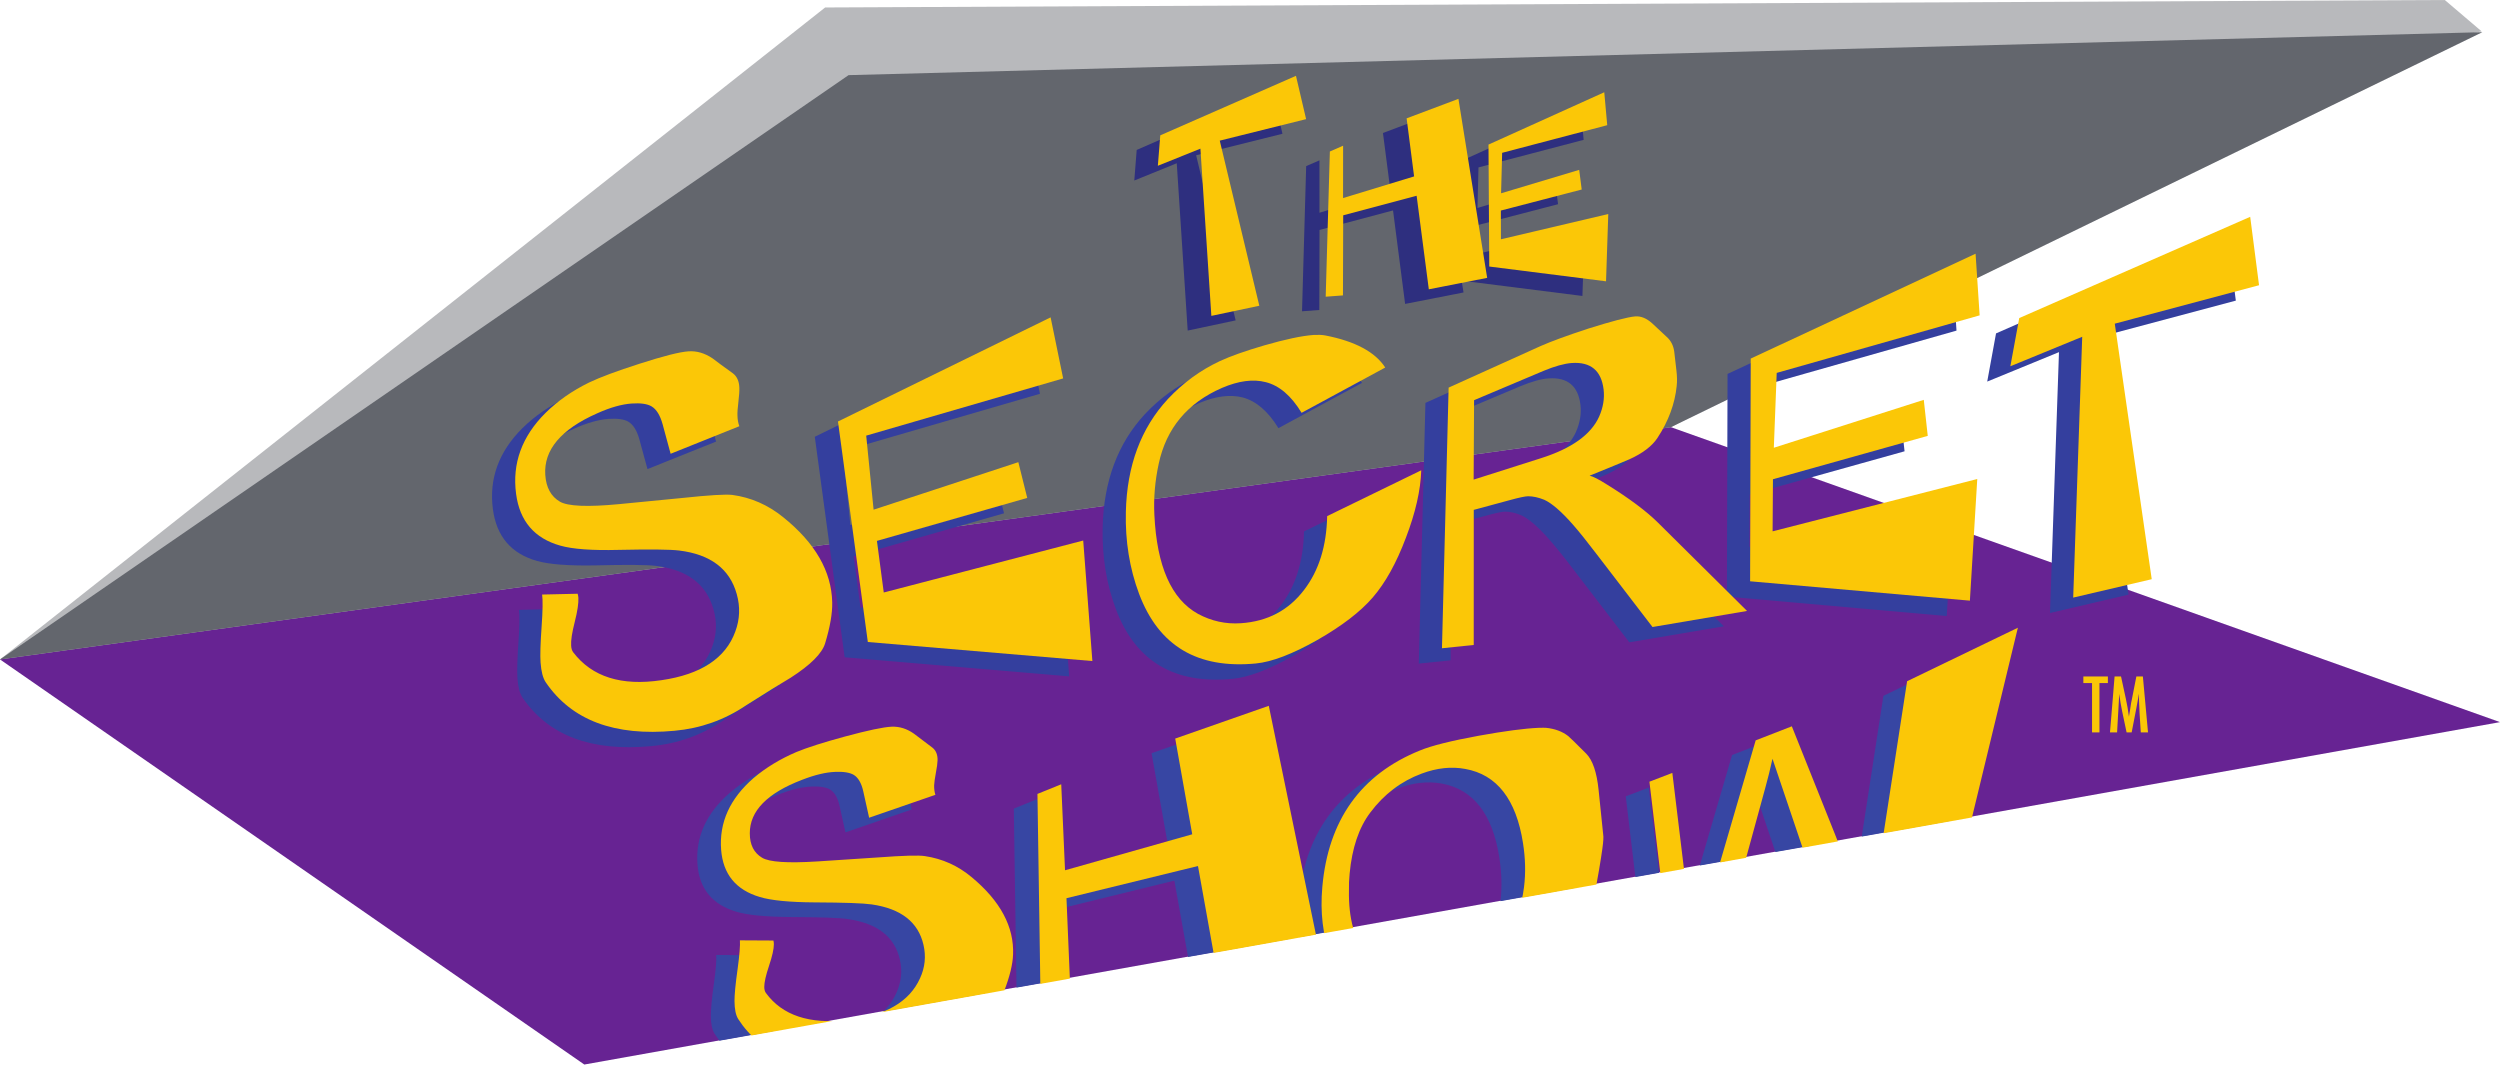
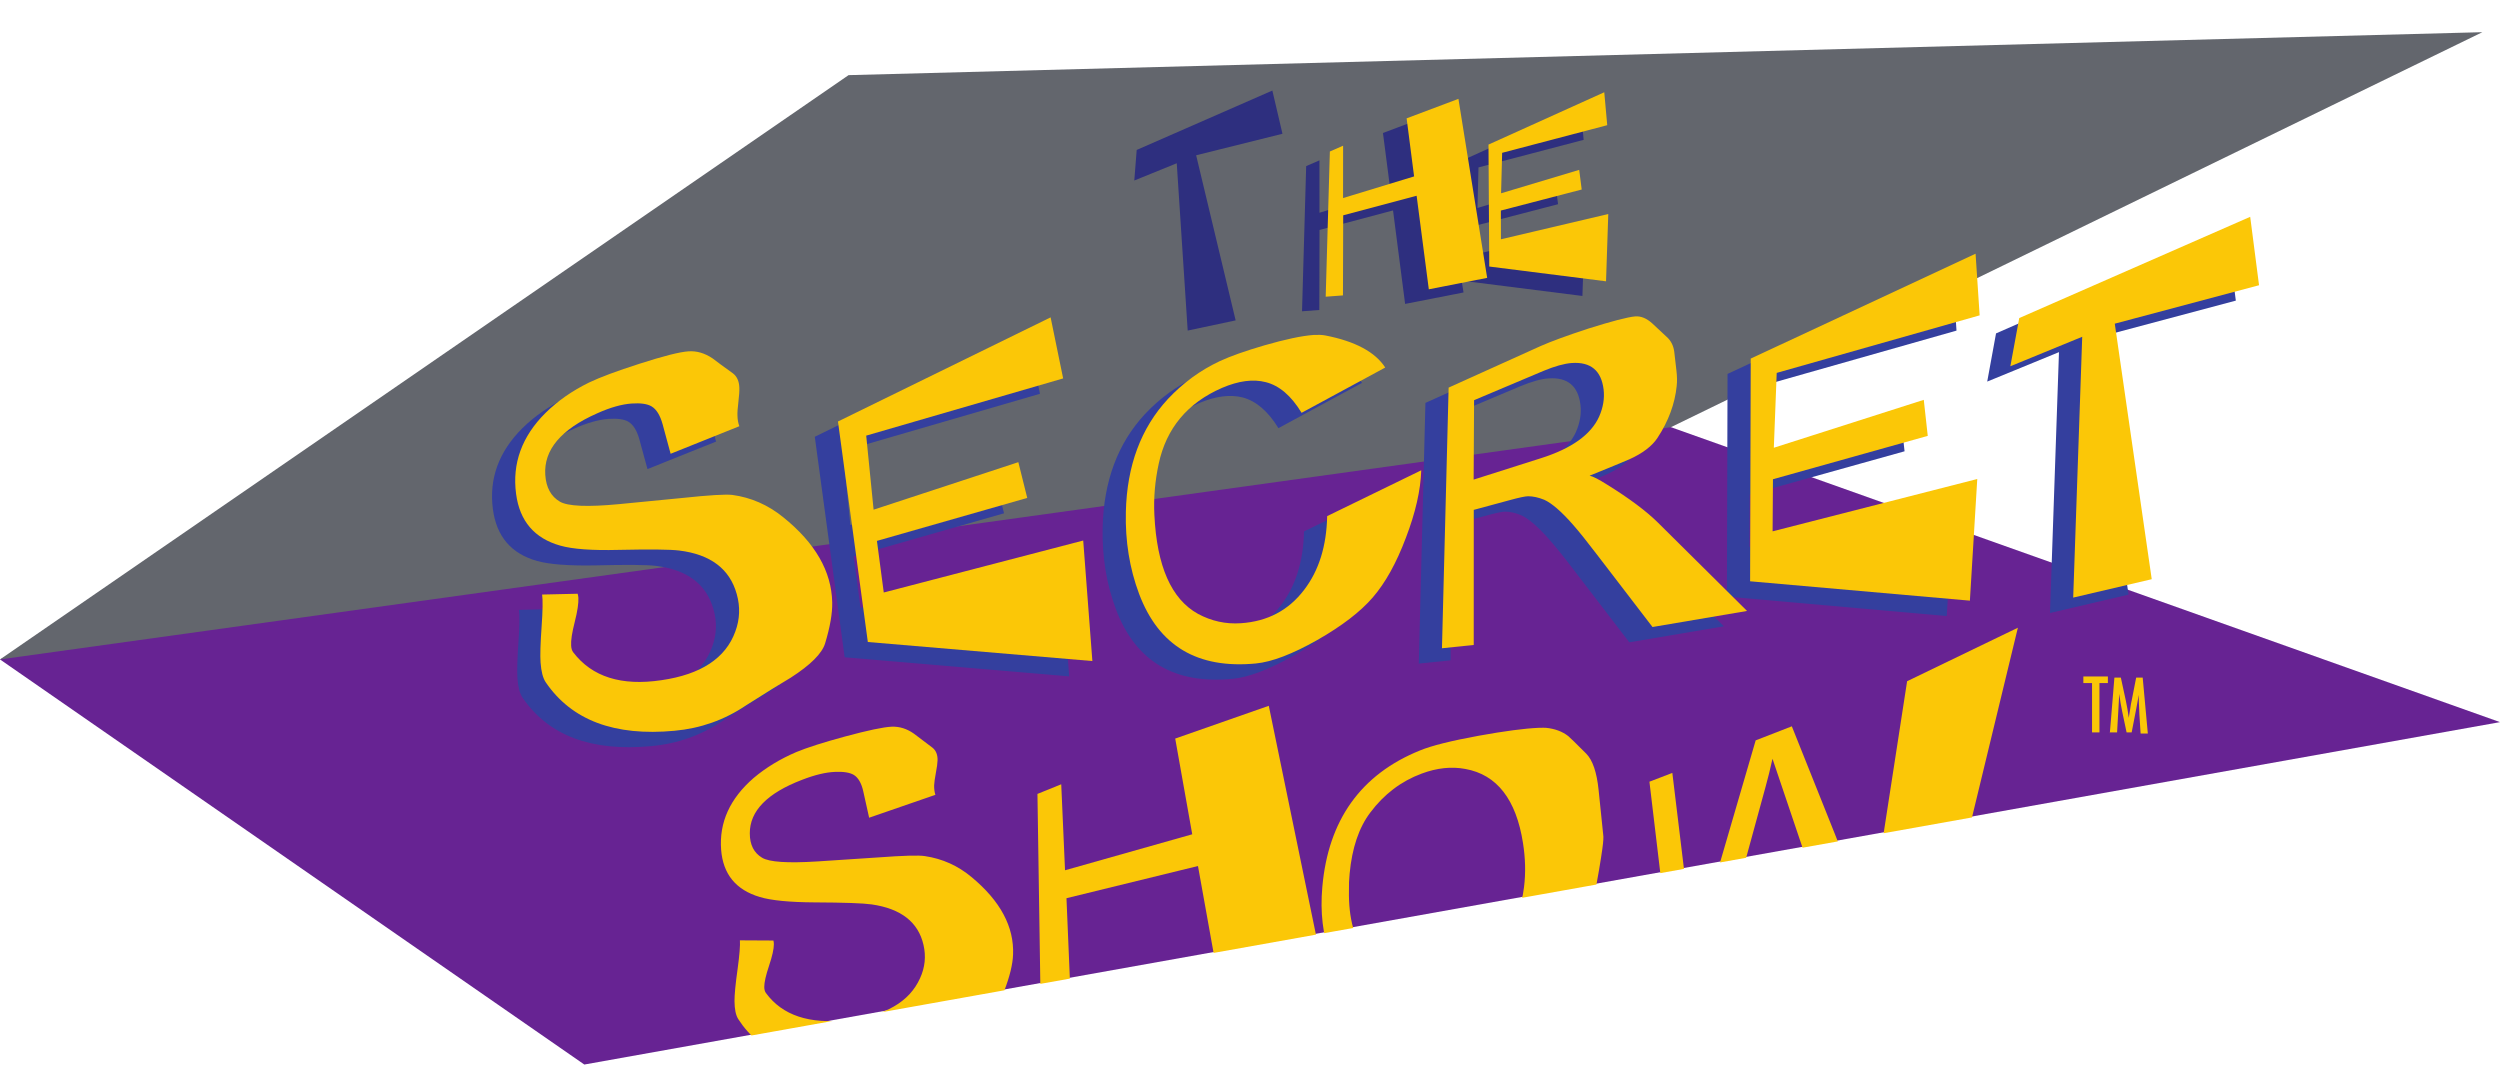
<svg xmlns="http://www.w3.org/2000/svg" xmlns:ns1="http://www.inkscape.org/namespaces/inkscape" xmlns:ns2="http://sodipodi.sourceforge.net/DTD/sodipodi-0.dtd" id="svg14085" version="1.1" ns1:version="0.48.5 r10040" width="1000" height="426.077" xml:space="preserve" ns2:docname="51180.pdf">
  <defs id="defs14089">
    <clipPath clipPathUnits="userSpaceOnUse" id="clipPath14099">
      <path d="m 650,828 -621,0 0,-801 621,0 0,801 z" id="path14101" ns1:connector-curvature="0" />
    </clipPath>
    <clipPath clipPathUnits="userSpaceOnUse" id="clipPath14105">
      <path d="m 27,828 610.413,0 0,-801 L 27,27 27,828 z" id="path14107" ns1:connector-curvature="0" />
    </clipPath>
    <clipPath clipPathUnits="userSpaceOnUse" id="clipPath14127">
      <path d="M 55.783,806.119 163.795,815.224 225.703,582.038 63.836,548.65 55.783,806.119" id="path14129" ns1:connector-curvature="0" />
    </clipPath>
    <clipPath clipPathUnits="userSpaceOnUse" id="clipPath14145">
      <path d="M 55.783,806.119 163.795,815.224 225.703,582.038 63.836,548.65 55.783,806.119" id="path14147" ns1:connector-curvature="0" />
    </clipPath>
    <clipPath clipPathUnits="userSpaceOnUse" id="clipPath14161">
      <path d="M 55.783,806.119 163.795,815.224 225.703,582.038 63.836,548.65 55.783,806.119" id="path14163" ns1:connector-curvature="0" />
    </clipPath>
    <clipPath clipPathUnits="userSpaceOnUse" id="clipPath14187">
      <path d="M 55.783,806.119 163.795,815.224 225.703,582.038 63.836,548.65 55.783,806.119" id="path14189" ns1:connector-curvature="0" />
    </clipPath>
    <clipPath clipPathUnits="userSpaceOnUse" id="clipPath14203">
      <path d="M 55.783,806.119 163.795,815.224 225.703,582.038 63.836,548.65 55.783,806.119" id="path14205" ns1:connector-curvature="0" />
    </clipPath>
    <clipPath clipPathUnits="userSpaceOnUse" id="clipPath14219">
      <path d="M 55.783,806.119 163.795,815.224 225.703,582.038 63.836,548.65 55.783,806.119" id="path14221" ns1:connector-curvature="0" />
    </clipPath>
    <clipPath clipPathUnits="userSpaceOnUse" id="clipPath14233">
      <path d="M 55.783,806.119 163.795,815.224 225.703,582.038 63.836,548.65 55.783,806.119" id="path14235" ns1:connector-curvature="0" />
    </clipPath>
    <clipPath clipPathUnits="userSpaceOnUse" id="clipPath14247">
      <path d="M 55.783,806.119 163.795,815.224 225.703,582.038 63.836,548.65 55.783,806.119" id="path14249" ns1:connector-curvature="0" />
    </clipPath>
    <clipPath clipPathUnits="userSpaceOnUse" id="clipPath14265">
      <path d="M 55.783,806.119 163.795,815.224 225.703,582.038 63.836,548.65 55.783,806.119" id="path14267" ns1:connector-curvature="0" />
    </clipPath>
    <clipPath clipPathUnits="userSpaceOnUse" id="clipPath14279">
      <path d="M 55.783,806.119 163.795,815.224 225.703,582.038 63.836,548.65 55.783,806.119" id="path14281" ns1:connector-curvature="0" />
    </clipPath>
    <clipPath clipPathUnits="userSpaceOnUse" id="clipPath14313">
      <path d="M 55.783,806.119 163.795,815.224 225.703,582.038 63.836,548.65 55.783,806.119" id="path14315" ns1:connector-curvature="0" />
    </clipPath>
    <clipPath clipPathUnits="userSpaceOnUse" id="clipPath14329">
      <path d="M 55.783,806.119 163.795,815.224 225.703,582.038 63.836,548.65 55.783,806.119" id="path14331" ns1:connector-curvature="0" />
    </clipPath>
    <clipPath clipPathUnits="userSpaceOnUse" id="clipPath14347">
      <path d="M 55.783,806.119 163.795,815.224 225.703,582.038 63.836,548.65 55.783,806.119" id="path14349" ns1:connector-curvature="0" />
    </clipPath>
    <clipPath clipPathUnits="userSpaceOnUse" id="clipPath14361">
      <path d="M 55.783,806.119 163.795,815.224 225.703,582.038 63.836,548.65 55.783,806.119" id="path14363" ns1:connector-curvature="0" />
    </clipPath>
    <clipPath clipPathUnits="userSpaceOnUse" id="clipPath14657">
      <path d="M 64.791,546.96 73.768,172.382 287.513,167.118 176.838,559.634 64.791,546.96" id="path14659" ns1:connector-curvature="0" />
    </clipPath>
    <clipPath clipPathUnits="userSpaceOnUse" id="clipPath14679">
      <path d="M 64.791,546.96 73.768,172.382 287.513,167.118 176.838,559.634 64.791,546.96" id="path14681" ns1:connector-curvature="0" />
    </clipPath>
    <clipPath clipPathUnits="userSpaceOnUse" id="clipPath14703">
      <path d="M 64.791,546.96 73.768,172.382 287.513,167.118 176.838,559.634 64.791,546.96" id="path14705" ns1:connector-curvature="0" />
    </clipPath>
    <clipPath clipPathUnits="userSpaceOnUse" id="clipPath14725">
      <path d="M 64.791,546.96 73.768,172.382 287.513,167.118 176.838,559.634 64.791,546.96" id="path14727" ns1:connector-curvature="0" />
    </clipPath>
    <clipPath clipPathUnits="userSpaceOnUse" id="clipPath14761">
      <path d="M 64.791,546.96 73.768,172.382 287.513,167.118 176.838,559.634 64.791,546.96" id="path14763" ns1:connector-curvature="0" />
    </clipPath>
    <clipPath clipPathUnits="userSpaceOnUse" id="clipPath14797">
      <path d="M 64.791,546.96 73.768,172.382 287.513,167.118 176.838,559.634 64.791,546.96" id="path14799" ns1:connector-curvature="0" />
    </clipPath>
    <clipPath clipPathUnits="userSpaceOnUse" id="clipPath14821">
      <path d="m 27,828 610.413,0 0,-801 L 27,27 27,828 z" id="path14823" ns1:connector-curvature="0" />
    </clipPath>
    <clipPath clipPathUnits="userSpaceOnUse" id="clipPath14851">
      <path d="m 502.202,92.856 119.8,-16.646 7.517,54.097 -119.8,16.647" id="path14853" ns1:connector-curvature="0" />
    </clipPath>
    <clipPath clipPathUnits="userSpaceOnUse" id="clipPath14857">
      <path d="m 509.719,146.954 -7.517,-54.098 119.8,-16.646 7.517,54.097 -119.8,16.647" id="path14859" ns1:connector-curvature="0" />
    </clipPath>
    <clipPath clipPathUnits="userSpaceOnUse" id="clipPath14863">
      <path d="m 509.719,146.954 -7.517,-54.098 119.8,-16.646 7.517,54.097" id="path14865" ns1:connector-curvature="0" />
    </clipPath>
    <clipPath clipPathUnits="userSpaceOnUse" id="clipPath15335">
      <path d="m 327.985,316.375 219.637,2.59 0.689,-58.457 -219.637,-2.59" id="path15337" ns1:connector-curvature="0" />
    </clipPath>
    <clipPath clipPathUnits="userSpaceOnUse" id="clipPath15341">
      <path d="M 328.644,296.04 379.767,260.5 547.652,290.492 474.998,316.383 328.644,296.04" id="path15343" ns1:connector-curvature="0" />
    </clipPath>
    <clipPath clipPathUnits="userSpaceOnUse" id="clipPath15347">
      <path d="m 329.07,259.902 -0.646,54.753 218.913,2.581 0.646,-54.753 -218.913,-2.581" id="path15349" ns1:connector-curvature="0" />
    </clipPath>
    <clipPath clipPathUnits="userSpaceOnUse" id="clipPath15375">
-       <path d="m 328.413,296.044 51.124,-35.542 167.884,29.998 -72.65,25.889 -146.358,-20.345" id="path15377" ns1:connector-curvature="0" />
-     </clipPath>
+       </clipPath>
    <clipPath clipPathUnits="userSpaceOnUse" id="clipPath15409">
      <path d="M 328.644,296.04 379.767,260.5 547.652,290.492 474.998,316.383 328.644,296.04" id="path15411" ns1:connector-curvature="0" />
    </clipPath>
    <clipPath clipPathUnits="userSpaceOnUse" id="clipPath15511">
      <path d="m 27,828 610.413,0 0,-801 L 27,27 27,828 z" id="path15513" ns1:connector-curvature="0" />
    </clipPath>
    <clipPath clipPathUnits="userSpaceOnUse" id="clipPath15527">
      <path d="m 640.8,828 7.2,0 0,-799.405 -7.2,0 0,799.405 z" id="path15529" ns1:connector-curvature="0" />
    </clipPath>
  </defs>
  <ns2:namedview pagecolor="#ffffff" bordercolor="#666666" borderopacity="1" objecttolerance="10" gridtolerance="10" guidetolerance="10" ns1:pageopacity="0" ns1:pageshadow="2" ns1:window-width="1020" ns1:window-height="1039" id="namedview14087" showgrid="true" fit-margin-top="0" fit-margin-left="0" fit-margin-right="0" fit-margin-bottom="0" ns1:zoom="0.088388348" ns1:cx="1920.7318" ns1:cy="-820.83214" ns1:window-x="891" ns1:window-y="-21" ns1:window-maximized="0" ns1:current-layer="g14093">
    <ns1:grid type="xygrid" id="grid15566" empspacing="5" visible="true" enabled="true" snapvisiblegridlinesonly="true" originx="246px" originy="730.351px" />
  </ns2:namedview>
  <g id="g14093" ns1:groupmode="layer" ns1:label="51180" transform="matrix(1.25,0,0,-1.25,201,-259.274)">
    <path style="fill:#672393;fill-opacity:1;fill-rule:evenodd;stroke:none" d="M -160.8,-418.438 26.182,-548.071 639.2,-438.499 l -265.635,94.5 -289.403,40.273 z" id="path15568" ns1:connector-curvature="0" ns2:nodetypes="cccccc" />
    <g id="g15331">
      <g id="g15333" clip-path="url(#clipPath15335)">
        <g id="g15339" clip-path="url(#clipPath15341)">
          <g id="g15345" clip-path="url(#clipPath15347)">
            <g id="g15351" />
          </g>
        </g>
      </g>
    </g>
-     <path d="m 621.532,-207.419 -518.287,-2.393 -264.045,-208.626 534.695,74.322 208.516,115.105 3.818,-2.945 27.211,10.712 19.9,3.774 -11.808,10.051" style="fill:#b8b9bc;fill-opacity:1;fill-rule:nonzero;stroke:none" id="path15327" ns1:connector-curvature="0" />
    <path d="M -160.8,-418.438 110.742,-231.463 633.559,-217.718 373.895,-344.116 -160.8,-418.438" style="fill:#63666d;fill-opacity:1;fill-rule:nonzero;stroke:none" id="path15329" ns1:connector-curvature="0" />
    <path d="m 219.263,-313.201 -3.504,53.537 -13.587,-5.52 0.771,9.784 43.41,19.005 3.237,-13.832 -27.624,-6.879 12.641,-52.836 -15.344,-3.259" style="fill:#2e2f7f;fill-opacity:1;fill-rule:nonzero;stroke:none" id="path15353" ns1:connector-curvature="0" />
    <path d="m 255.849,-307.03 1.326,46.453 4.249,1.849 0.007,-16.769 22.721,6.938 -2.408,18.585 16.587,6.236 9.199,-57.268 -18.695,-3.668 -3.865,29.914 -23.524,-6.247 -0.066,-25.607 -5.531,-0.416" style="fill:#2e2f7f;fill-opacity:1;fill-rule:nonzero;stroke:none" id="path15355" ns1:connector-curvature="0" />
    <path d="m 308.195,-297.392 -0.234,39.019 37.042,16.744 0.961,-10.537 -33.648,-8.827 -0.329,-12.981 24.975,7.522 0.815,-6.313 -25.885,-6.73 0.04,-9.156 34.35,8.045 -0.709,-21.519 -37.378,4.731" style="fill:#2e2f7f;fill-opacity:1;fill-rule:nonzero;stroke:none" id="path15357" ns1:connector-curvature="0" />
    <path d="m 5.256,-402.589 11.369,0.27 c 0.128,-0.402 0.201,-0.818 0.234,-1.333 0.102,-1.695 -0.289,-4.26 -1.18,-7.69 -0.851,-3.427 -1.253,-5.959 -1.125,-7.574 0.033,-0.95 0.256,-1.655 0.676,-2.185 5.995,-7.833 15.385,-10.803 28.208,-8.896 12.645,1.83 20.525,7 23.634,15.564 1.472,3.946 1.622,7.943 0.453,11.994 -2.232,8.052 -8.348,12.692 -18.406,13.938 -2.864,0.347 -9.338,0.406 -19.414,0.157 -8.476,-0.161 -14.672,0.314 -18.625,1.41 -8.264,2.327 -12.995,7.818 -14.153,16.561 -1.279,9.718 1.852,18.377 9.426,25.925 3.964,3.887 8.604,7.113 13.942,9.722 3.489,1.673 8.852,3.686 16.112,5.984 7.69,2.47 12.919,3.811 15.702,3.997 2.634,0.164 5.192,-0.577 7.698,-2.272 1.428,-1.089 3.588,-2.689 6.481,-4.786 1.312,-0.979 2.009,-2.495 2.079,-4.57 0.051,-1.019 -0.037,-2.503 -0.289,-4.534 -0.245,-1.969 -0.351,-3.471 -0.303,-4.472 0.026,-1.26 0.241,-2.371 0.581,-3.336 l -21.964,-8.812 -2.561,9.389 c -0.785,2.901 -1.973,4.808 -3.533,5.761 -1.37,0.811 -3.511,1.103 -6.397,0.91 -3.138,-0.219 -6.828,-1.264 -11.041,-3.142 -11.589,-5.111 -17.094,-11.687 -16.583,-19.67 0.263,-4.081 1.823,-6.92 4.695,-8.589 2.543,-1.472 8.794,-1.728 18.786,-0.804 3.186,0.292 10.014,0.972 20.496,2.013 8.513,0.91 13.803,1.209 15.867,0.935 5.962,-0.785 11.406,-3.146 16.283,-7.106 10.266,-8.246 15.491,-17.361 15.684,-27.277 0.08,-3.515 -0.69,-7.848 -2.261,-13.087 -0.972,-3.244 -4.647,-6.89 -11.008,-10.975 -3.2,-1.9 -7.99,-4.87 -14.3,-8.882 -6.905,-4.651 -14.522,-7.362 -22.907,-8.125 -19.184,-1.798 -32.874,3.332 -41.192,15.502 -0.91,1.348 -1.454,3.445 -1.651,6.339 -0.139,2.24 -0.037,6.072 0.34,11.49 0.351,5.115 0.409,8.534 0.15,10.255" style="fill:#343f9e;fill-opacity:1;fill-rule:nonzero;stroke:none" id="path15359" ns1:connector-curvature="0" />
    <path d="m 109.489,-417.755 -9.557,70.573 68.034,33.283 4.022,-19.531 -63.014,-18.318 2.345,-23.685 46.34,15.198 2.831,-11.439 -48.116,-13.744 2.192,-16.506 63.847,16.587 2.923,-38.529 -71.848,6.112" style="fill:#343f9e;fill-opacity:1;fill-rule:nonzero;stroke:none" id="path15361" ns1:connector-curvature="0" />
    <path d="m 256.481,-377.472 30.093,14.658 c -0.186,-6.383 -1.838,-13.558 -4.907,-21.552 -3.062,-8.125 -6.594,-14.5 -10.595,-19.104 -3.986,-4.64 -9.897,-9.17 -17.763,-13.671 -7.972,-4.505 -14.522,-7.007 -19.696,-7.504 -18.622,-1.79 -31.043,5.586 -37.32,22.279 -3.043,8.133 -4.468,16.89 -4.249,26.228 0.358,14.778 4.848,26.834 13.507,36.184 4.775,5.1 10.31,9.126 16.546,12.064 3.485,1.611 8.217,3.292 14.281,5.034 6.715,1.955 11.983,3.065 15.794,3.336 1.428,0.077 2.656,0.04 3.712,-0.153 9.576,-1.863 15.969,-5.29 19.17,-10.262 l -26.758,-14.493 c -3.31,5.4 -7.124,8.681 -11.446,9.831 -4.055,1.019 -8.724,0.406 -14,-1.838 -11.092,-4.83 -17.862,-12.937 -20.288,-24.27 -1.173,-5.473 -1.64,-10.938 -1.388,-16.367 0.793,-16.484 5.462,-26.966 13.96,-31.664 4.289,-2.367 8.863,-3.361 13.733,-3.04 8.527,0.592 15.253,4.139 20.244,10.701 4.702,6.167 7.168,14.037 7.369,23.605" style="fill:#343f9e;fill-opacity:1;fill-rule:nonzero;stroke:none" id="path15363" ns1:connector-curvature="0" />
    <path d="m 303.34,-365.807 21.577,6.839 c 9.799,3.135 15.991,7.581 18.581,13.309 1.29,2.963 1.779,5.82 1.447,8.673 -0.716,6.065 -4.128,8.9 -10.193,8.48 -2.433,-0.153 -5.455,-1.023 -8.998,-2.488 l -22.279,-9.393 -0.135,-25.421 z m -10.131,-53.954 2.126,83.419 29.461,13.273 c 3.233,1.436 8.297,3.306 15.228,5.582 7.508,2.375 12.557,3.686 15.074,3.898 1.83,0.128 3.606,-0.603 5.374,-2.174 1.038,-1.001 2.605,-2.462 4.654,-4.38 1.344,-1.165 2.141,-2.725 2.415,-4.633 0.124,-1.392 0.351,-3.416 0.683,-6.105 0.237,-1.827 0.27,-3.478 0.106,-4.983 -0.599,-5.71 -2.652,-11.231 -6.13,-16.557 -1.743,-2.678 -4.804,-4.98 -9.09,-6.898 -1.695,-0.764 -5.922,-2.481 -12.637,-5.239 1.045,-0.223 2.879,-1.158 5.542,-2.799 7.153,-4.465 12.553,-8.523 16.291,-12.166 l 28.522,-28.314 -30.247,-5.122 -17.701,23.071 c -3.2,4.234 -5.805,7.431 -7.738,9.63 -3.734,4.271 -6.814,6.912 -9.199,7.975 -1.867,0.767 -3.584,1.158 -5.144,1.136 -0.979,-0.011 -2.948,-0.431 -5.919,-1.246 l -11.497,-3.084 0.011,-43.246 -10.186,-1.041" style="fill:#343f9e;fill-opacity:1;fill-rule:nonzero;stroke:none" id="path15365" ns1:connector-curvature="0" />
    <path d="m 391.812,-398.33 0.201,71.257 71.947,33.553 1.319,-19.692 -64.947,-18.446 -0.91,-23.948 47.966,15.326 1.271,-11.552 -49.548,-13.836 -0.095,-16.711 65.51,16.758 -2.371,-38.935 -70.343,6.225" style="fill:#343f9e;fill-opacity:1;fill-rule:nonzero;stroke:none" id="path15367" ns1:connector-curvature="0" />
    <path d="m 495.2,-403.576 2.872,83.474 -22.962,-9.422 2.821,15.418 73.909,32.384 2.824,-21.895 -46.147,-12.297 11.812,-81.779 -25.128,-5.882" style="fill:#343f9e;fill-opacity:1;fill-rule:nonzero;stroke:none" id="path15369" ns1:connector-curvature="0" />
    <g id="g15371" transform="matrix(3.653,0,0,3.653,-1361.48,-1500.001)">
      <g id="g15373" clip-path="url(#clipPath15375)">
        <path d="m 391.425,270.187 2.942,-0.015 c 0.021,-0.1 0.037,-0.208 0.037,-0.331 -10e-4,-0.409 -0.143,-1.044 -0.423,-1.875 -0.282,-0.838 -0.42,-1.454 -0.419,-1.853 0,-0.226 0.048,-0.407 0.145,-0.532 1.432,-1.973 3.809,-2.763 7.147,-2.383 3.299,0.365 5.411,1.583 6.348,3.653 0.442,0.962 0.54,1.945 0.308,2.942 -0.456,1.988 -1.969,3.167 -4.541,3.535 -0.733,0.117 -2.399,0.169 -5.013,0.181 -2.186,0.017 -3.78,0.168 -4.783,0.468 -2.097,0.629 -3.227,2.007 -3.391,4.146 -0.179,2.39 0.766,4.486 2.842,6.275 1.081,0.915 2.331,1.682 3.746,2.281 0.927,0.382 2.341,0.838 4.247,1.355 2.019,0.549 3.392,0.84 4.105,0.864 0.683,0.028 1.334,-0.176 1.955,-0.612 0.349,-0.27 0.882,-0.679 1.595,-1.211 0.323,-0.244 0.483,-0.622 0.47,-1.126 -0.01,-0.244 -0.055,-0.615 -0.15,-1.1 -0.095,-0.487 -0.141,-0.854 -0.153,-1.096 -0.006,-0.307 0.036,-0.581 0.112,-0.823 l -5.805,-2.005 -0.516,2.317 c -0.157,0.718 -0.435,1.188 -0.823,1.431 -0.341,0.205 -0.885,0.298 -1.635,0.266 -0.812,-0.028 -1.774,-0.261 -2.899,-0.692 -3.06,-1.17 -4.586,-2.736 -4.582,-4.695 0.005,-0.995 0.365,-1.708 1.079,-2.135 0.629,-0.378 2.239,-0.48 4.827,-0.317 0.829,0.049 2.603,0.166 5.331,0.341 2.205,0.165 3.574,0.202 4.105,0.128 1.525,-0.235 2.893,-0.85 4.094,-1.848 2.528,-2.093 3.725,-4.36 3.632,-6.791 -0.035,-0.857 -0.297,-1.924 -0.787,-3.192 -0.296,-0.784 -1.31,-1.663 -3.007,-2.623 -0.864,-0.449 -2.144,-1.136 -3.835,-2.08 -1.857,-1.097 -3.868,-1.705 -6.052,-1.834 -4.983,-0.309 -8.448,1.043 -10.395,4.085 -0.214,0.345 -0.329,0.856 -0.329,1.567 0,0.554 0.079,1.496 0.267,2.816 0.173,1.247 0.241,2.086 0.204,2.518" style="fill:#3746a3;fill-opacity:1;fill-rule:nonzero;stroke:none" id="path15379" ns1:connector-curvature="0" />
        <path d="m 417.803,262.396 -0.31,20.61 2.083,0.851 0.329,-7.531 11.151,3.149 -1.497,8.387 8.198,2.872 5.273,-25.602 -9.107,-1.634 -2.367,13.201 -11.517,-2.822 0.466,-11.285 -2.702,-0.196" style="fill:#3746a3;fill-opacity:1;fill-rule:nonzero;stroke:none" id="path15381" ns1:connector-curvature="0" />
        <path d="m 444.778,274.55 c -0.042,-2.402 0.488,-4.34 1.585,-5.807 1.225,-1.633 2.944,-2.401 5.162,-2.322 2.858,0.119 5.147,1.397 6.885,3.855 0.927,1.332 1.497,2.854 1.709,4.585 0.147,1.221 0.116,2.5 -0.091,3.839 -0.591,3.824 -2.283,6.004 -5.053,6.501 -1.211,0.225 -2.487,0.078 -3.827,-0.413 -1.792,-0.658 -3.291,-1.795 -4.505,-3.408 -0.994,-1.329 -1.598,-3.12 -1.806,-5.361 -0.046,-0.485 -0.067,-0.979 -0.059,-1.469 z m -2.332,0.326 c 0.513,5.83 3.362,9.84 8.55,11.947 1.012,0.416 2.731,0.838 5.152,1.287 2.274,0.409 4.027,0.638 5.245,0.688 0.334,0.006 0.546,0.013 0.642,0.005 0.787,-0.08 1.44,-0.33 1.963,-0.734 0.128,-0.099 0.649,-0.611 1.57,-1.526 0.557,-0.572 0.92,-1.633 1.079,-3.179 l 0.401,-3.939 c 0.043,-0.157 0.018,-0.559 -0.066,-1.199 -0.128,-0.963 -0.396,-2.515 -0.796,-4.641 -0.338,-1.78 -0.537,-2.733 -0.59,-2.88 -0.42,-1.182 -1.006,-2.167 -1.757,-2.959 -0.545,-0.578 -1.443,-1.301 -2.679,-2.173 -0.927,-0.65 -2.372,-1.199 -4.338,-1.661 -1.587,-0.366 -3.092,-0.595 -4.506,-0.685 -2.129,-0.137 -3.992,0.289 -5.608,1.256 -1.66,0.989 -2.843,2.437 -3.555,4.362 -0.67,1.799 -0.907,3.802 -0.707,6.031" style="fill:#3746a3;fill-opacity:1;fill-rule:nonzero;stroke:none" id="path15383" ns1:connector-curvature="0" />
        <path d="m 473.388,264.856 -2.289,19.227 2.01,0.765 1.413,-11.635 c 0.197,-1.591 0.355,-3.123 0.465,-4.598 l 1.164,4.494 4.261,14.592 3.164,1.233 3.754,-9.392 c 1.259,-3.129 2.233,-6.153 2.921,-9.078 0.212,1.644 0.537,3.787 0.957,6.438 l 2.46,15.985 9.71,4.677 -7.283,-30.08 -7.4,-1.571 -6.81,20.174 c -0.205,-0.888 -0.406,-1.707 -0.608,-2.455 l -5.095,-18.595 -2.794,-0.181" style="fill:#3746a3;fill-opacity:1;fill-rule:nonzero;stroke:none" id="path15385" ns1:connector-curvature="0" />
      </g>
    </g>
-     <path d="m 226.833,-308.503 -3.5,53.512 -13.62,-5.476 0.778,9.736 43.417,19.049 3.248,-13.861 -27.631,-6.883 12.656,-52.832 -15.348,-3.244" style="fill:#fbc707;fill-opacity:1;fill-rule:nonzero;stroke:none" id="path15387" ns1:connector-curvature="0" />
    <path d="m 263.422,-302.361 1.334,46.464 4.238,1.852 -0.015,-16.755 22.732,6.927 -2.393,18.581 16.579,6.24 9.196,-57.286 -18.673,-3.657 -3.902,29.933 -23.492,-6.255 -0.08,-25.633 -5.524,-0.413" style="fill:#fbc707;fill-opacity:1;fill-rule:nonzero;stroke:none" id="path15389" ns1:connector-curvature="0" />
    <path d="m 315.762,-292.709 -0.245,39.022 37.046,16.744 0.95,-10.537 -33.626,-8.841 -0.343,-12.948 25,7.493 0.8,-6.291 -25.87,-6.726 0.026,-9.192 34.346,8.081 -0.716,-21.533 -37.367,4.728" style="fill:#fbc707;fill-opacity:1;fill-rule:nonzero;stroke:none" id="path15391" ns1:connector-curvature="0" />
    <path d="m 12.68,-397.672 11.369,0.256 c 0.117,-0.402 0.197,-0.822 0.237,-1.341 0.077,-1.681 -0.292,-4.238 -1.173,-7.694 -0.87,-3.416 -1.257,-5.93 -1.147,-7.566 0.048,-0.91 0.278,-1.644 0.676,-2.152 6.006,-7.859 15.414,-10.825 28.205,-8.911 12.645,1.83 20.547,7.029 23.645,15.556 1.469,3.927 1.611,7.946 0.464,12.002 -2.243,8.052 -8.37,12.692 -18.417,13.938 -2.857,0.351 -9.342,0.42 -19.418,0.201 -8.476,-0.216 -14.669,0.237 -18.611,1.359 -8.271,2.327 -13.01,7.822 -14.161,16.561 -1.293,9.74 1.845,18.38 9.422,25.917 3.935,3.873 8.593,7.106 13.945,9.729 3.489,1.659 8.856,3.679 16.123,5.999 7.665,2.466 12.911,3.803 15.688,3.971 2.63,0.186 5.199,-0.577 7.701,-2.258 1.421,-1.103 3.595,-2.696 6.492,-4.771 1.293,-0.979 1.998,-2.506 2.068,-4.585 0.047,-1.008 -0.055,-2.521 -0.296,-4.516 -0.241,-1.987 -0.354,-3.485 -0.303,-4.494 0.029,-1.268 0.241,-2.378 0.596,-3.339 l -21.986,-8.819 -2.546,9.4 c -0.793,2.886 -1.973,4.826 -3.555,5.772 -1.355,0.796 -3.482,1.114 -6.386,0.91 -3.127,-0.223 -6.81,-1.242 -11.03,-3.146 -11.592,-5.126 -17.105,-11.684 -16.594,-19.681 0.27,-4.063 1.834,-6.923 4.698,-8.586 2.557,-1.472 8.797,-1.735 18.797,-0.793 3.164,0.292 9.992,0.943 20.499,1.998 8.502,0.902 13.784,1.209 15.863,0.961 5.955,-0.811 11.391,-3.171 16.261,-7.117 10.288,-8.268 15.487,-17.354 15.706,-27.269 0.073,-3.515 -0.691,-7.877 -2.269,-13.098 -0.983,-3.241 -4.647,-6.905 -10.997,-10.993 -3.237,-1.9 -8.001,-4.881 -14.314,-8.874 -6.894,-4.658 -14.526,-7.358 -22.896,-8.122 -19.195,-1.79 -32.888,3.339 -41.192,15.502 -0.913,1.359 -1.458,3.456 -1.662,6.353 -0.157,2.232 -0.048,6.068 0.336,11.49 0.365,5.082 0.409,8.527 0.161,10.248" style="fill:#fbc707;fill-opacity:1;fill-rule:nonzero;stroke:none" id="path15393" ns1:connector-curvature="0" />
    <path d="m 116.905,-412.859 -9.554,70.562 68.045,33.323 4.011,-19.539 -63.022,-18.311 2.367,-23.693 46.315,15.206 2.85,-11.443 -48.101,-13.752 2.188,-16.51 63.822,16.627 2.934,-38.566 -71.856,6.094" style="fill:#fbc707;fill-opacity:1;fill-rule:nonzero;stroke:none" id="path15395" ns1:connector-curvature="0" />
    <path d="m 263.897,-372.573 30.104,14.661 c -0.208,-6.368 -1.83,-13.543 -4.899,-21.552 -3.054,-8.136 -6.594,-14.479 -10.61,-19.129 -3.975,-4.611 -9.915,-9.152 -17.756,-13.635 -7.986,-4.508 -14.533,-7.015 -19.696,-7.508 -18.636,-1.768 -31.043,5.59 -37.338,22.293 -3.043,8.147 -4.454,16.857 -4.227,26.224 0.343,14.756 4.823,26.831 13.485,36.154 4.786,5.107 10.314,9.145 16.565,12.082 3.463,1.604 8.224,3.284 14.27,5.049 6.722,1.94 11.991,3.058 15.783,3.332 1.439,0.07 2.667,0.036 3.712,-0.161 9.598,-1.863 15.984,-5.316 19.184,-10.27 l -26.769,-14.49 c -3.281,5.422 -7.102,8.713 -11.439,9.809 -4.063,1.056 -8.721,0.435 -14.007,-1.827 -11.07,-4.804 -17.836,-12.926 -20.266,-24.259 -1.187,-5.466 -1.662,-10.924 -1.392,-16.353 0.782,-16.506 5.451,-26.995 13.952,-31.701 4.3,-2.313 8.867,-3.332 13.748,-2.996 8.523,0.574 15.246,4.132 20.214,10.668 4.739,6.178 7.179,14.026 7.38,23.605" style="fill:#fbc707;fill-opacity:1;fill-rule:nonzero;stroke:none" id="path15397" ns1:connector-curvature="0" />
    <path d="m 310.764,-360.896 21.555,6.857 c 9.82,3.113 16.002,7.563 18.589,13.273 1.312,2.959 1.779,5.849 1.45,8.692 -0.727,6.065 -4.117,8.9 -10.182,8.494 -2.433,-0.179 -5.44,-1.03 -9.009,-2.503 l -22.26,-9.393 -0.142,-25.421 z m -10.135,-53.965 2.134,83.408 29.458,13.309 c 3.226,1.428 8.308,3.303 15.213,5.568 7.541,2.371 12.571,3.694 15.085,3.916 1.808,0.113 3.595,-0.614 5.363,-2.21 1.067,-0.968 2.605,-2.419 4.662,-4.351 1.333,-1.184 2.134,-2.733 2.408,-4.662 0.142,-1.363 0.373,-3.401 0.701,-6.068 0.223,-1.834 0.263,-3.5 0.088,-5.013 -0.585,-5.699 -2.627,-11.227 -6.123,-16.543 -1.739,-2.667 -4.786,-4.994 -9.086,-6.92 -1.706,-0.745 -5.919,-2.473 -12.656,-5.213 1.056,-0.208 2.923,-1.165 5.561,-2.835 7.146,-4.432 12.568,-8.487 16.276,-12.151 l 28.544,-28.296 -30.254,-5.14 -17.716,23.104 c -3.182,4.187 -5.769,7.409 -7.701,9.609 -3.752,4.282 -6.839,6.923 -9.214,7.997 -1.871,0.76 -3.58,1.125 -5.162,1.136 -0.972,-0.018 -2.941,-0.431 -5.897,-1.249 l -11.505,-3.113 -0.011,-43.227 -10.168,-1.056" style="fill:#fbc707;fill-opacity:1;fill-rule:nonzero;stroke:none" id="path15399" ns1:connector-curvature="0" />
    <path d="m 399.235,-393.43 0.197,71.264 71.951,33.557 1.301,-19.725 -64.936,-18.413 -0.924,-23.952 47.981,15.333 1.275,-11.534 -49.537,-13.872 -0.113,-16.671 65.495,16.744 -2.36,-38.927 -70.329,6.196" style="fill:#fbc707;fill-opacity:1;fill-rule:nonzero;stroke:none" id="path15401" ns1:connector-curvature="0" />
    <path d="m 502.624,-398.651 2.886,83.466 -22.995,-9.437 2.839,15.421 73.909,32.402 2.831,-21.895 -46.165,-12.301 11.826,-81.768 -25.132,-5.889" style="fill:#fbc707;fill-opacity:1;fill-rule:nonzero;stroke:none" id="path15403" ns1:connector-curvature="0" />
    <g id="g15405" transform="matrix(3.653,0,0,3.653,-1361.48,-1500.001)">
      <g id="g15407" clip-path="url(#clipPath15409)">
        <path d="m 393.498,271.468 2.936,-0.016 c 0.024,-0.096 0.038,-0.206 0.04,-0.328 -10e-4,-0.413 -0.141,-1.042 -0.422,-1.879 -0.28,-0.836 -0.419,-1.449 -0.42,-1.852 -0.001,-0.221 0.048,-0.405 0.145,-0.537 1.435,-1.963 3.811,-2.753 7.144,-2.375 3.299,0.369 5.415,1.583 6.354,3.661 0.439,0.948 0.537,1.931 0.305,2.93 -0.455,1.987 -1.966,3.174 -4.543,3.544 -0.731,0.106 -2.402,0.165 -5.004,0.177 -2.193,0.013 -3.79,0.17 -4.788,0.469 -2.1,0.624 -3.229,2.004 -3.393,4.15 -0.178,2.382 0.771,4.475 2.845,6.275 1.08,0.913 2.331,1.671 3.746,2.276 0.924,0.383 2.338,0.838 4.249,1.356 2.016,0.545 3.39,0.835 4.104,0.864 0.678,0.027 1.329,-0.175 1.949,-0.613 0.348,-0.266 0.885,-0.677 1.6,-1.21 0.321,-0.246 0.48,-0.616 0.467,-1.13 -0.007,-0.247 -0.056,-0.61 -0.149,-1.096 -0.093,-0.483 -0.14,-0.852 -0.151,-1.095 -0.005,-0.31 0.033,-0.587 0.109,-0.825 l -5.803,-2.005 -0.515,2.316 c -0.158,0.714 -0.44,1.193 -0.824,1.432 -0.343,0.207 -0.888,0.3 -1.637,0.267 -0.811,-0.029 -1.779,-0.259 -2.896,-0.693 -3.064,-1.172 -4.589,-2.735 -4.582,-4.691 0,-1.002 0.361,-1.711 1.078,-2.137 0.631,-0.382 2.239,-0.486 4.831,-0.324 0.819,0.054 2.596,0.169 5.323,0.351 2.207,0.163 3.575,0.203 4.102,0.117 1.533,-0.228 2.896,-0.838 4.099,-1.844 2.523,-2.094 3.727,-4.357 3.629,-6.787 -0.032,-0.861 -0.294,-1.928 -0.781,-3.195 -0.299,-0.791 -1.308,-1.667 -3.008,-2.62 -0.867,-0.45 -2.144,-1.145 -3.837,-2.086 -1.856,-1.091 -3.87,-1.702 -6.045,-1.837 -4.989,-0.303 -8.448,1.046 -10.404,4.093 -0.214,0.338 -0.321,0.86 -0.327,1.568 -0.003,0.552 0.083,1.488 0.272,2.819 0.17,1.241 0.233,2.077 0.202,2.51" style="fill:#fbc707;fill-opacity:1;fill-rule:nonzero;stroke:none" id="path15413" ns1:connector-curvature="0" />
        <path d="m 419.875,263.681 -0.312,20.614 2.084,0.844 0.332,-7.533 11.143,3.152 -1.491,8.385 8.197,2.871 5.274,-25.598 -9.107,-1.631 -2.37,13.194 -11.52,-2.82 0.475,-11.283 -2.705,-0.195" style="fill:#fbc707;fill-opacity:1;fill-rule:nonzero;stroke:none" id="path15415" ns1:connector-curvature="0" />
        <path d="m 446.851,275.833 c -0.048,-2.406 0.484,-4.341 1.583,-5.812 1.223,-1.625 2.941,-2.391 5.163,-2.312 2.861,0.117 5.15,1.392 6.881,3.851 0.927,1.328 1.5,2.853 1.71,4.582 0.152,1.219 0.121,2.504 -0.09,3.842 -0.595,3.827 -2.288,6.004 -5.055,6.498 -1.204,0.227 -2.488,0.093 -3.829,-0.41 -1.788,-0.664 -3.289,-1.8 -4.496,-3.412 -1.002,-1.324 -1.599,-3.113 -1.809,-5.361 -0.05,-0.478 -0.068,-0.978 -0.058,-1.466 z m -2.332,0.323 c 0.516,5.833 3.365,9.848 8.555,11.946 1.006,0.416 2.722,0.846 5.146,1.289 2.277,0.411 4.024,0.642 5.242,0.693 0.333,0.005 0.547,0.012 0.646,10e-4 0.788,-0.078 1.443,-0.323 1.962,-0.733 0.121,-0.097 0.648,-0.612 1.563,-1.527 0.564,-0.568 0.927,-1.629 1.085,-3.177 l 0.406,-3.939 c 0.035,-0.16 0.014,-0.559 -0.073,-1.202 -0.131,-0.961 -0.391,-2.512 -0.788,-4.646 -0.344,-1.769 -0.541,-2.723 -0.599,-2.874 -0.418,-1.176 -1.003,-2.166 -1.755,-2.962 -0.544,-0.572 -1.435,-1.296 -2.681,-2.169 -0.924,-0.647 -2.369,-1.198 -4.332,-1.663 -1.594,-0.362 -3.098,-0.598 -4.511,-0.684 -2.127,-0.134 -3.993,0.287 -5.607,1.255 -1.656,0.991 -2.841,2.443 -3.553,4.368 -0.666,1.792 -0.905,3.796 -0.706,6.024" style="fill:#fbc707;fill-opacity:1;fill-rule:nonzero;stroke:none" id="path15417" ns1:connector-curvature="0" />
        <path d="m 475.461,266.141 -2.289,19.225 2.007,0.769 1.41,-11.645 c 0.207,-1.583 0.355,-3.12 0.465,-4.596 l 1.167,4.494 4.258,14.598 3.167,1.231 3.755,-9.392 c 1.256,-3.125 2.234,-6.154 2.918,-9.084 0.217,1.651 0.537,3.79 0.958,6.441 l 2.467,15.985 9.703,4.687 -7.276,-30.083 -7.405,-1.573 -6.814,20.176 c -0.196,-0.889 -0.399,-1.714 -0.607,-2.457 l -5.087,-18.593 -2.797,-0.183" style="fill:#fbc707;fill-opacity:1;fill-rule:nonzero;stroke:none" id="path15419" ns1:connector-curvature="0" />
      </g>
    </g>
-     <path d="m 505.872,-425.997 2.78,0 0,-15.787 2.371,0 0,15.787 2.7,0 0,2.112 -7.851,0 0,-2.112 z m 8.527,-15.787 2.269,0 0.694,12.323 c 0.124,-1.005 0.263,-1.966 0.413,-2.879 0.15,-0.917 0.322,-1.816 0.515,-2.704 l 1.418,-6.741 1.626,0 1.509,7.804 0.113,0.614 0.303,1.633 c 0.036,0.216 0.084,0.482 0.132,0.8 0.051,0.318 0.106,0.687 0.168,1.111 l 0.059,0.362 c 0.008,-0.088 0.015,-0.153 0.018,-0.205 0,-0.051 0.008,-0.084 0.008,-0.099 l 0.059,-2.199 0.11,-2.397 c 0,-0.146 0,-0.332 0.018,-0.555 0.011,-0.227 0.022,-0.493 0.036,-0.8 l 0.391,-6.068 2.309,0 -1.644,17.898 -2.086,0 -1.403,-7.168 -0.267,-1.286 -0.3,-1.944 -0.336,-2.05 c -0.008,-0.033 -0.015,-0.084 -0.022,-0.157 -0.011,-0.073 -0.022,-0.175 -0.036,-0.307 -0.132,1.005 -0.274,1.962 -0.435,2.879 -0.157,0.913 -0.332,1.827 -0.526,2.736 l -1.578,7.296 -2.061,0 -1.472,-17.898" style="fill:#fbc707;fill-opacity:1;fill-rule:nonzero;stroke:none" id="path15421" ns1:connector-curvature="0" />
+     <path d="m 505.872,-425.997 2.78,0 0,-15.787 2.371,0 0,15.787 2.7,0 0,2.112 -7.851,0 0,-2.112 z m 8.527,-15.787 2.269,0 0.694,12.323 c 0.124,-1.005 0.263,-1.966 0.413,-2.879 0.15,-0.917 0.322,-1.816 0.515,-2.704 l 1.418,-6.741 1.626,0 1.509,7.804 0.113,0.614 0.303,1.633 c 0.036,0.216 0.084,0.482 0.132,0.8 0.051,0.318 0.106,0.687 0.168,1.111 c 0.008,-0.088 0.015,-0.153 0.018,-0.205 0,-0.051 0.008,-0.084 0.008,-0.099 l 0.059,-2.199 0.11,-2.397 c 0,-0.146 0,-0.332 0.018,-0.555 0.011,-0.227 0.022,-0.493 0.036,-0.8 l 0.391,-6.068 2.309,0 -1.644,17.898 -2.086,0 -1.403,-7.168 -0.267,-1.286 -0.3,-1.944 -0.336,-2.05 c -0.008,-0.033 -0.015,-0.084 -0.022,-0.157 -0.011,-0.073 -0.022,-0.175 -0.036,-0.307 -0.132,1.005 -0.274,1.962 -0.435,2.879 -0.157,0.913 -0.332,1.827 -0.526,2.736 l -1.578,7.296 -2.061,0 -1.472,-17.898" style="fill:#fbc707;fill-opacity:1;fill-rule:nonzero;stroke:none" id="path15421" ns1:connector-curvature="0" />
  </g>
</svg>